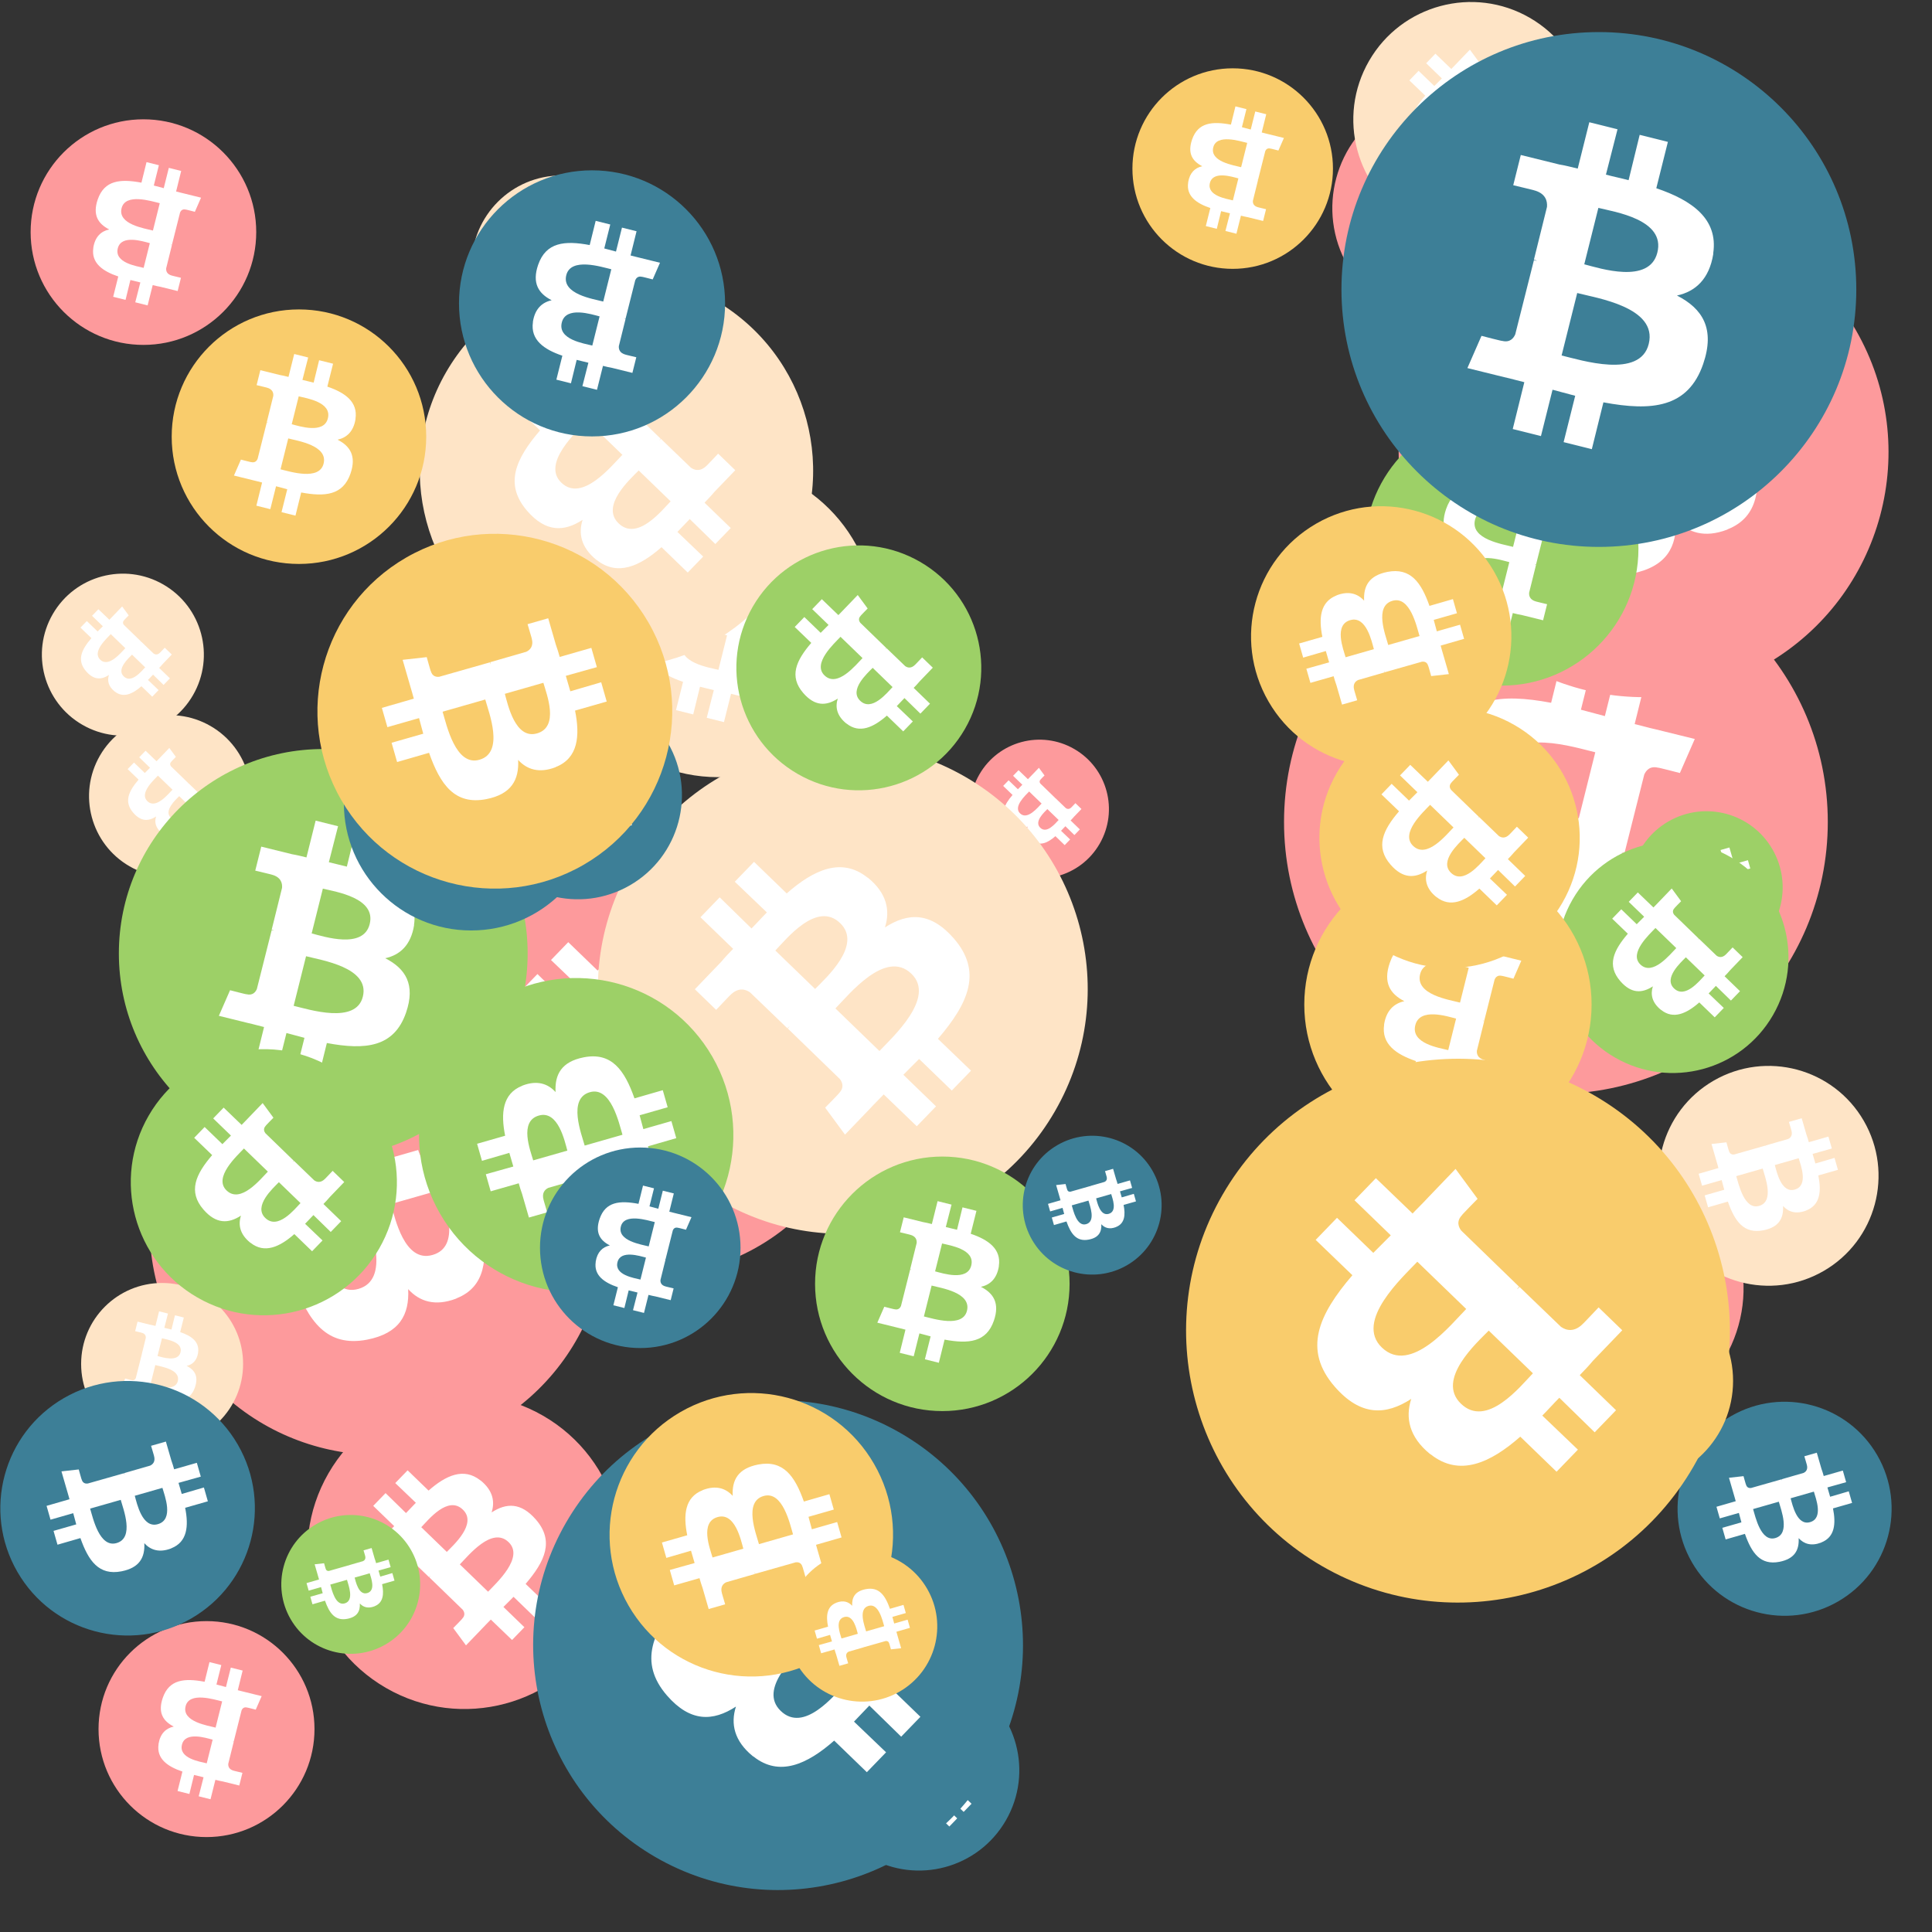
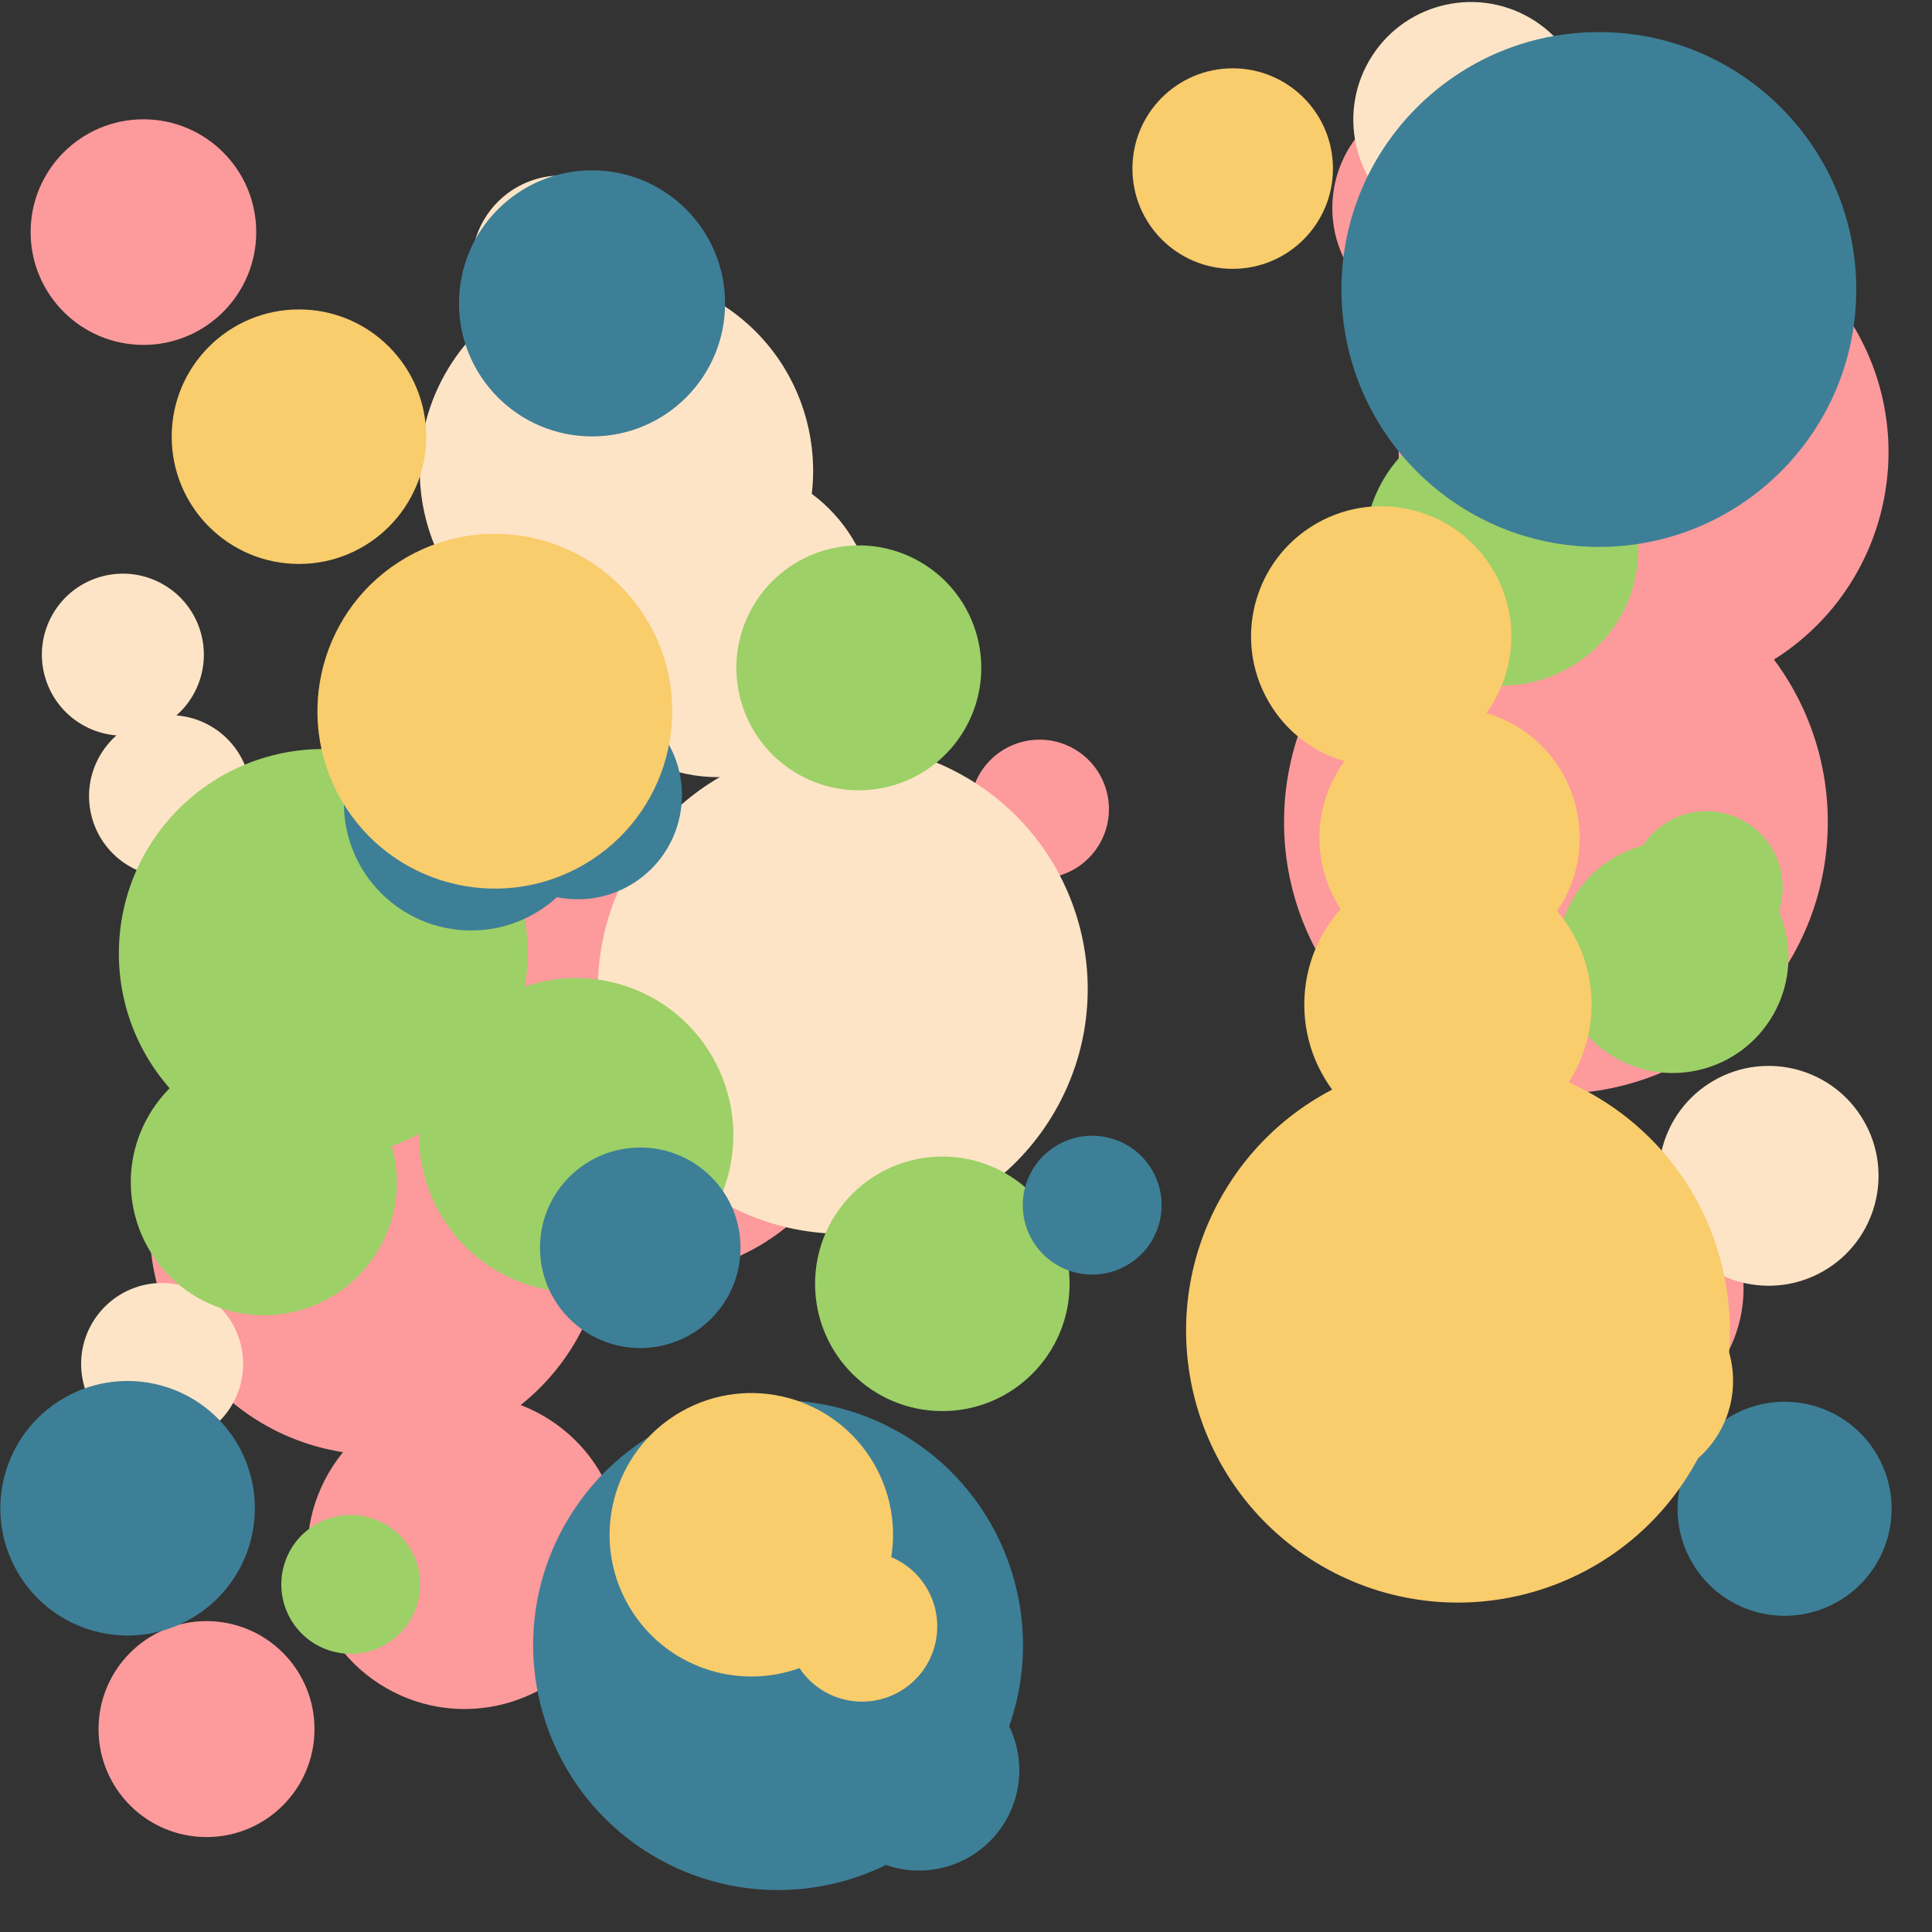
<svg xmlns="http://www.w3.org/2000/svg" viewBox="0 0 1024 1024">
  <rect x="0" y="0" width="1024" height="1024" fill="#333333" stroke="none" />
  <defs>
    <g id="asset1506" desc="Material Icons (Apache 2.0)/Logos/Bitcoin Logo">
-       <path d="M738 439 c10 -68 -42 -105 -113 -129 l23 -92 -56 -14 -22 90 c-15 -4 -30 -7 -45 -11 l23 -90 -56 -14 -23 92 c-12 -3 -24 -6 -36 -8 l0 0 -77 -19 -15 60 c0 0 42 10 41 10 23 6 27 21 26 33 l-26 105 c2 0 4 1 6 2 -2 0 -4 -1 -6 -1 l-37 147 c-3 7 -10 17 -26 13 1 1 -41 -10 -41 -10 l-28 64 73 18 c14 3 27 7 40 10 l-23 93 56 14 23 -92 c15 4 30 8 45 12 l-23 92 56 14 23 -93 c96 18 168 11 198 -76 24 -70 -1 -110 -52 -136 37 -8 64 -33 72 -82 l0 0 zm-128 180 c-17 70 -135 32 -173 23 l31 -124 c38 10 160 28 142 101 zm17 -181 c-16 63 -114 31 -145 23 l28 -112 c32 8 134 23 117 89 l0 0 z" />
-     </g>
+       </g>
    <g id="asset1506_coin">
      <circle cx="511" cy="511" r="511" />
      <use href="#asset1506" fill="#FFF" />
    </g>
    <g id="bitcoinArt17">
      <use href="#asset1506_coin" fill="#FD9A9C" transform="translate(706,49) scale(0.120, 0.120) rotate(60, 512, 512)" />
      <use href="#asset1506_coin" fill="#FD9A9C" transform="translate(52,859) scale(0.112, 0.112) rotate(3420, 512, 512)" />
      <use href="#asset1506_coin" fill="#FD9A9C" transform="translate(680,291) scale(0.282, 0.282) rotate(2700, 512, 512)" />
      <use href="#asset1506_coin" fill="#FD9A9C" transform="translate(777,609) scale(0.144, 0.144) rotate(2460, 512, 512)" />
      <use href="#asset1506_coin" fill="#FD9A9C" transform="translate(16,63) scale(0.117, 0.117) rotate(3420, 512, 512)" />
      <use href="#asset1506_coin" fill="#FD9A9C" transform="translate(514,392) scale(0.072, 0.072) rotate(1200, 512, 512)" />
      <use href="#asset1506_coin" fill="#FD9A9C" transform="translate(79,529) scale(0.237, 0.237) rotate(780, 512, 512)" />
      <use href="#asset1506_coin" fill="#FD9A9C" transform="translate(219,550) scale(0.087, 0.087) rotate(1680, 512, 512)" />
      <use href="#asset1506_coin" fill="#FD9A9C" transform="translate(227,443) scale(0.228, 0.228) rotate(2460, 512, 512)" />
      <use href="#asset1506_coin" fill="#FD9A9C" transform="translate(163,739) scale(0.163, 0.163) rotate(3540, 512, 512)" />
      <use href="#asset1506_coin" fill="#FD9A9C" transform="translate(741,110) scale(0.254, 0.254) rotate(2580, 512, 512)" />
      <use href="#asset1506_coin" fill="#FEE4C6" transform="translate(717,1) scale(0.122, 0.122) rotate(2640, 512, 512)" />
      <use href="#asset1506_coin" fill="#FEE4C6" transform="translate(22,304) scale(0.084, 0.084) rotate(480, 512, 512)" />
      <use href="#asset1506_coin" fill="#FEE4C6" transform="translate(331,499) scale(0.136, 0.136) rotate(1140, 512, 512)" />
      <use href="#asset1506_coin" fill="#FEE4C6" transform="translate(684,626) scale(0.156, 0.156) rotate(1380, 512, 512)" />
      <use href="#asset1506_coin" fill="#FEE4C6" transform="translate(47,379) scale(0.084, 0.084) rotate(840, 512, 512)" />
      <use href="#asset1506_coin" fill="#FEE4C6" transform="translate(297,245) scale(0.163, 0.163) rotate(2340, 512, 512)" />
      <use href="#asset1506_coin" fill="#FEE4C6" transform="translate(222,145) scale(0.204, 0.204) rotate(2640, 512, 512)" />
      <use href="#asset1506_coin" fill="#FEE4C6" transform="translate(879,565) scale(0.114, 0.114) rotate(1860, 512, 512)" />
      <use href="#asset1506_coin" fill="#FEE4C6" transform="translate(250,93) scale(0.093, 0.093) rotate(360, 512, 512)" />
      <use href="#asset1506_coin" fill="#FEE4C6" transform="translate(43,680) scale(0.084, 0.084) rotate(720, 512, 512)" />
      <use href="#asset1506_coin" fill="#FEE4C6" transform="translate(317,394) scale(0.254, 0.254) rotate(1020, 512, 512)" />
      <use href="#asset1506_coin" fill="#9DD067" transform="translate(432,613) scale(0.132, 0.132) rotate(1080, 512, 512)" />
      <use href="#asset1506_coin" fill="#9DD067" transform="translate(149,803) scale(0.072, 0.072) rotate(1860, 512, 512)" />
      <use href="#asset1506_coin" fill="#9DD067" transform="translate(783,599) scale(0.100, 0.100) rotate(1800, 512, 512)" />
      <use href="#asset1506_coin" fill="#9DD067" transform="translate(390,289) scale(0.127, 0.127) rotate(1920, 512, 512)" />
      <use href="#asset1506_coin" fill="#9DD067" transform="translate(723,218) scale(0.142, 0.142) rotate(1980, 512, 512)" />
      <use href="#asset1506_coin" fill="#9DD067" transform="translate(222,518) scale(0.163, 0.163) rotate(2760, 512, 512)" />
      <use href="#asset1506_coin" fill="#9DD067" transform="translate(864,430) scale(0.079, 0.079) rotate(3300, 512, 512)" />
      <use href="#asset1506_coin" fill="#9DD067" transform="translate(63,397) scale(0.212, 0.212) rotate(1800, 512, 512)" />
      <use href="#asset1506_coin" fill="#9DD067" transform="translate(825,446) scale(0.120, 0.120) rotate(3000, 512, 512)" />
      <use href="#asset1506_coin" fill="#9DD067" transform="translate(69,556) scale(0.138, 0.138) rotate(3000, 512, 512)" />
      <use href="#asset1506_coin" fill="#9DD067" transform="translate(704,321) scale(0.072, 0.072) rotate(1260, 512, 512)" />
      <use href="#asset1506_coin" fill="#3D7F97" transform="translate(251,366) scale(0.108, 0.108) rotate(2040, 512, 512)" />
      <use href="#asset1506_coin" fill="#3D7F97" transform="translate(711,17) scale(0.267, 0.267) rotate(1080, 512, 512)" />
      <use href="#asset1506_coin" fill="#3D7F97" transform="translate(889,743) scale(0.111, 0.111) rotate(420, 512, 512)" />
      <use href="#asset1506_coin" fill="#3D7F97" transform="translate(434,885) scale(0.104, 0.104) rotate(1740, 512, 512)" />
      <use href="#asset1506_coin" fill="#3D7F97" transform="translate(542,602) scale(0.072, 0.072) rotate(2580, 512, 512)" />
      <use href="#asset1506_coin" fill="#3D7F97" transform="translate(182,358) scale(0.132, 0.132) rotate(3060, 512, 512)" />
      <use href="#asset1506_coin" fill="#3D7F97" transform="translate(738,626) scale(0.137, 0.137) rotate(3420, 512, 512)" />
      <use href="#asset1506_coin" fill="#3D7F97" transform="translate(0,732) scale(0.132, 0.132) rotate(1860, 512, 512)" />
      <use href="#asset1506_coin" fill="#3D7F97" transform="translate(243,90) scale(0.138, 0.138) rotate(900, 512, 512)" />
      <use href="#asset1506_coin" fill="#3D7F97" transform="translate(286,608) scale(0.104, 0.104) rotate(3060, 512, 512)" />
      <use href="#asset1506_coin" fill="#3D7F97" transform="translate(282,742) scale(0.254, 0.254) rotate(1200, 512, 512)" />
      <use href="#asset1506_coin" fill="#F9CC6C" transform="translate(691,456) scale(0.149, 0.149) rotate(180, 512, 512)" />
      <use href="#asset1506_coin" fill="#F9CC6C" transform="translate(91,164) scale(0.132, 0.132) rotate(1440, 512, 512)" />
      <use href="#asset1506_coin" fill="#F9CC6C" transform="translate(360,764) scale(0.072, 0.072) rotate(1020, 512, 512)" />
      <use href="#asset1506_coin" fill="#F9CC6C" transform="translate(323,738) scale(0.147, 0.147) rotate(3480, 512, 512)" />
      <use href="#asset1506_coin" fill="#F9CC6C" transform="translate(417,822) scale(0.078, 0.078) rotate(2400, 512, 512)" />
      <use href="#asset1506_coin" fill="#F9CC6C" transform="translate(809,677) scale(0.107, 0.107) rotate(3060, 512, 512)" />
      <use href="#asset1506_coin" fill="#F9CC6C" transform="translate(168,283) scale(0.184, 0.184) rotate(780, 512, 512)" />
      <use href="#asset1506_coin" fill="#F9CC6C" transform="translate(600,36) scale(0.104, 0.104) rotate(900, 512, 512)" />
      <use href="#asset1506_coin" fill="#F9CC6C" transform="translate(663,268) scale(0.135, 0.135) rotate(3120, 512, 512)" />
      <use href="#asset1506_coin" fill="#F9CC6C" transform="translate(628,561) scale(0.282, 0.282) rotate(3360, 512, 512)" />
      <use href="#asset1506_coin" fill="#F9CC6C" transform="translate(699,375) scale(0.135, 0.135) rotate(1200, 512, 512)" />
    </g>
  </defs>
  <use href="#bitcoinArt17" />
</svg>